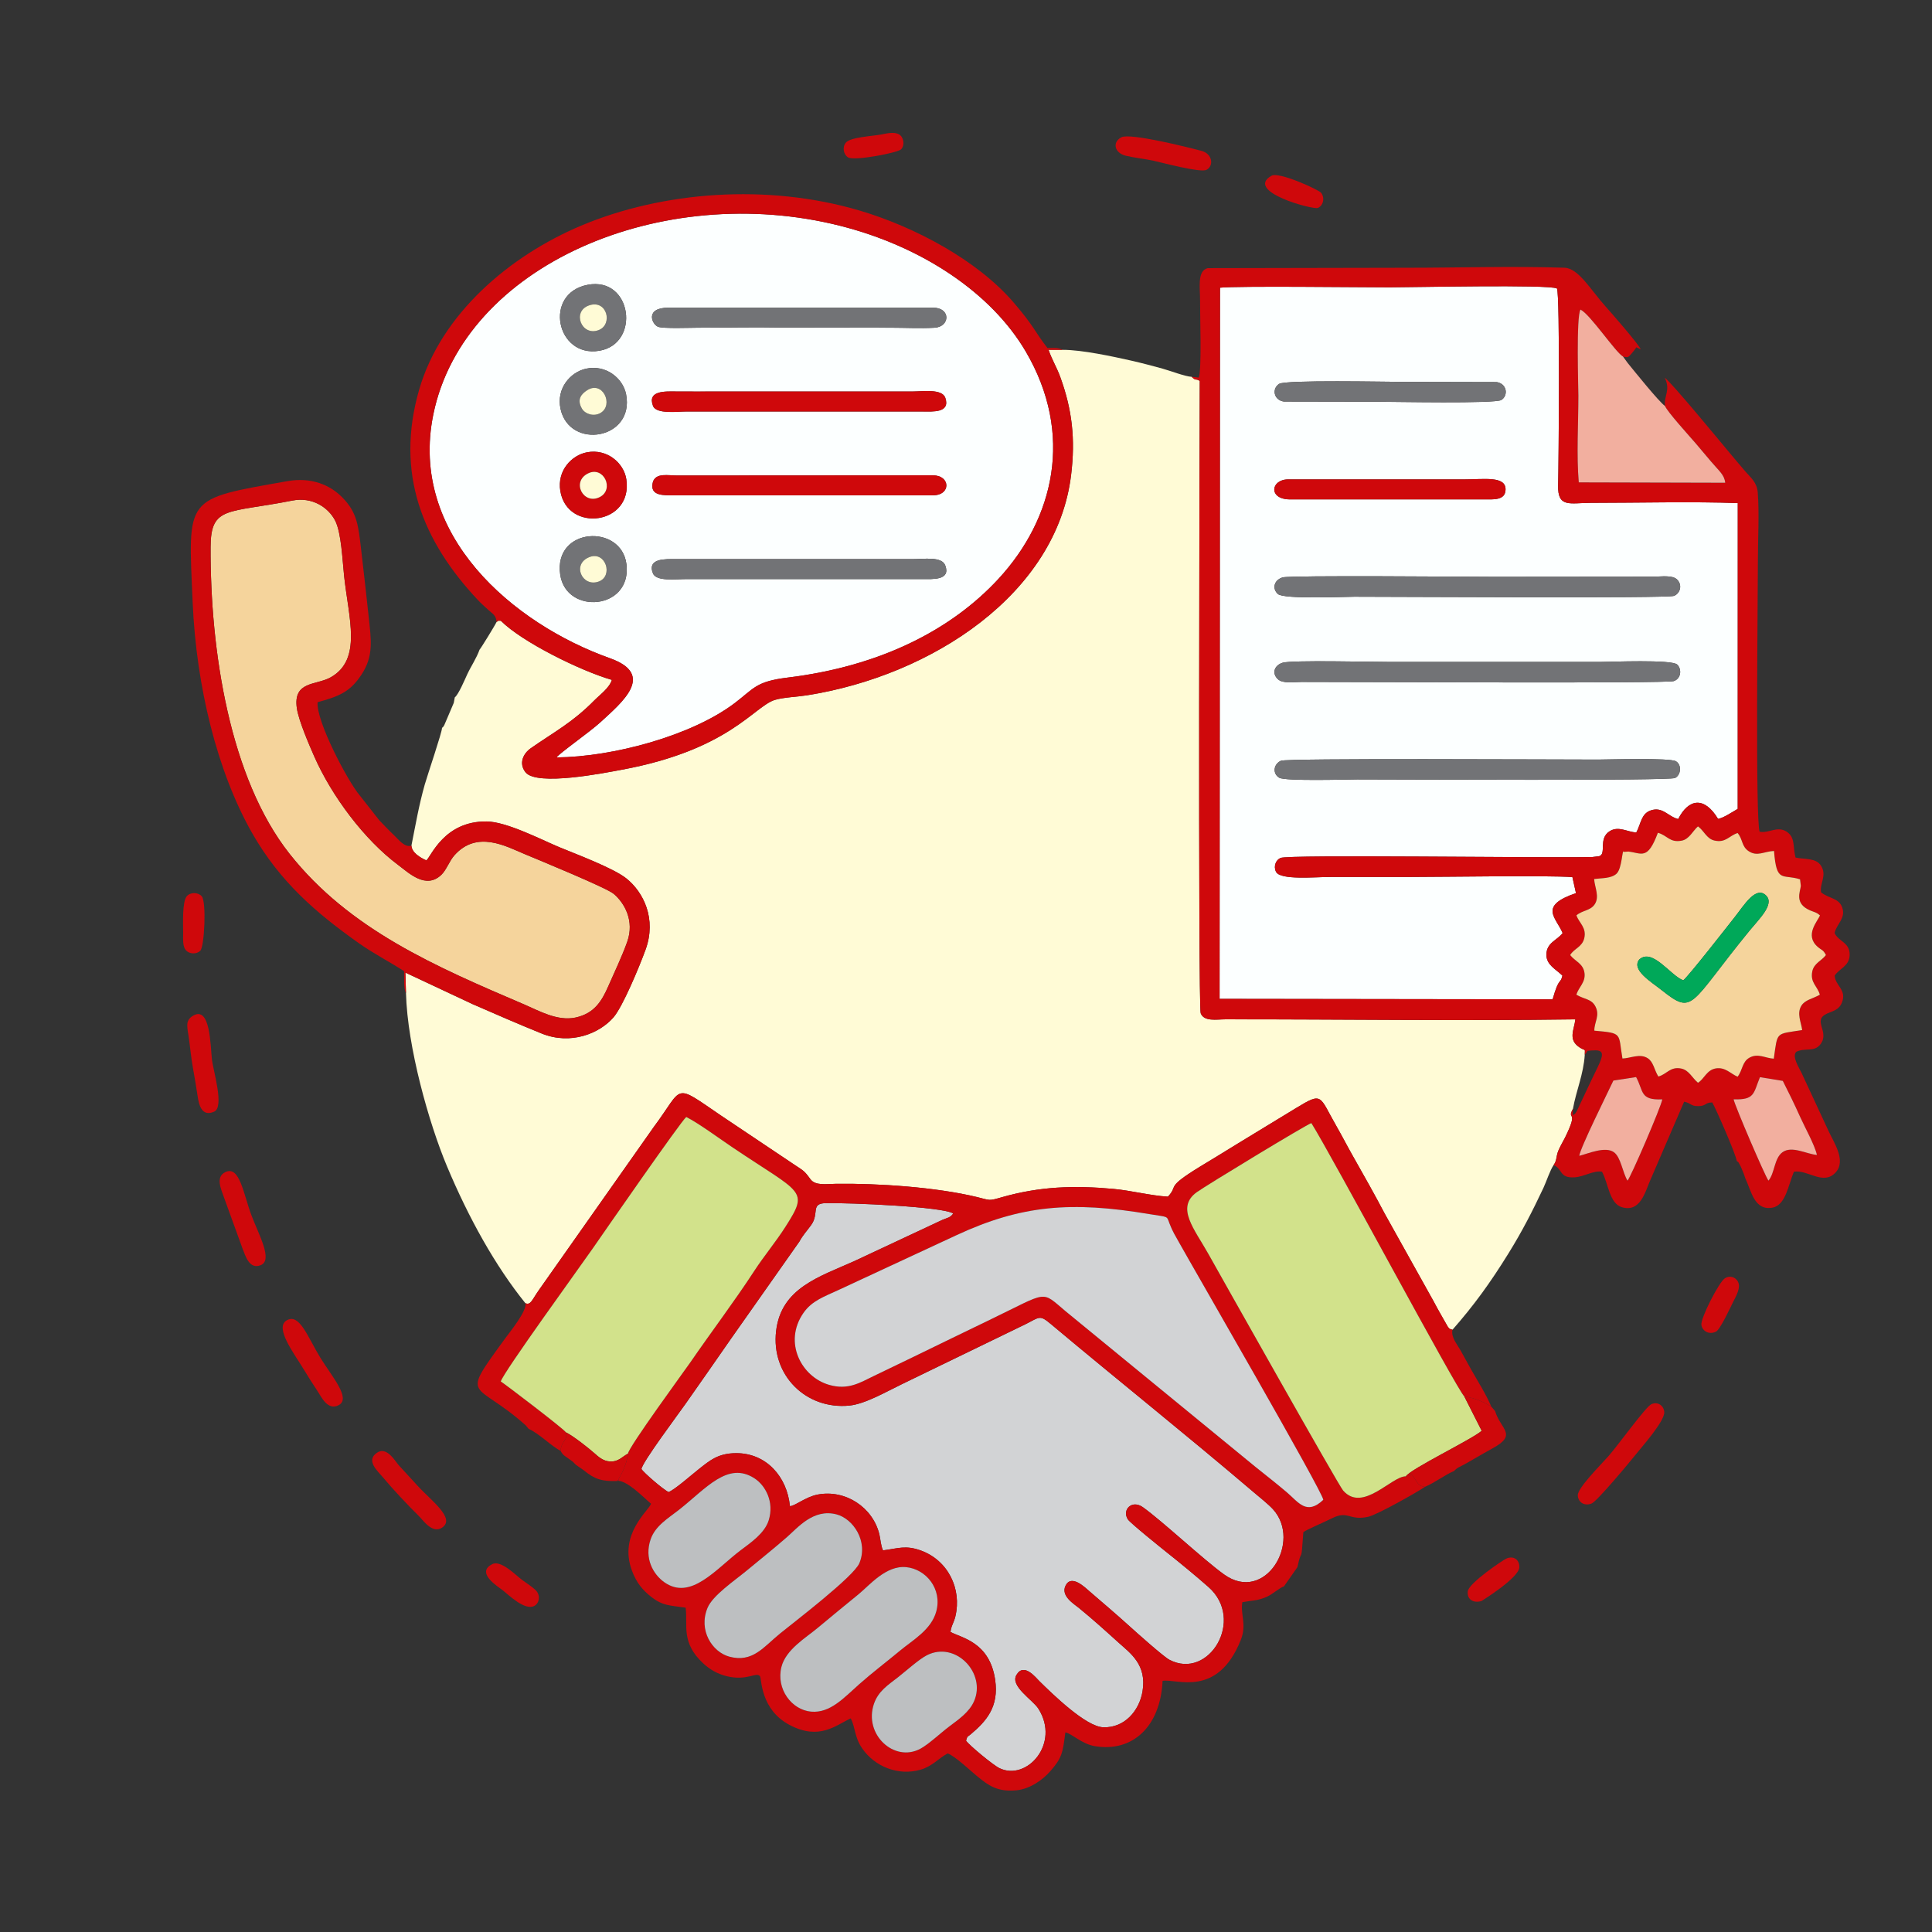
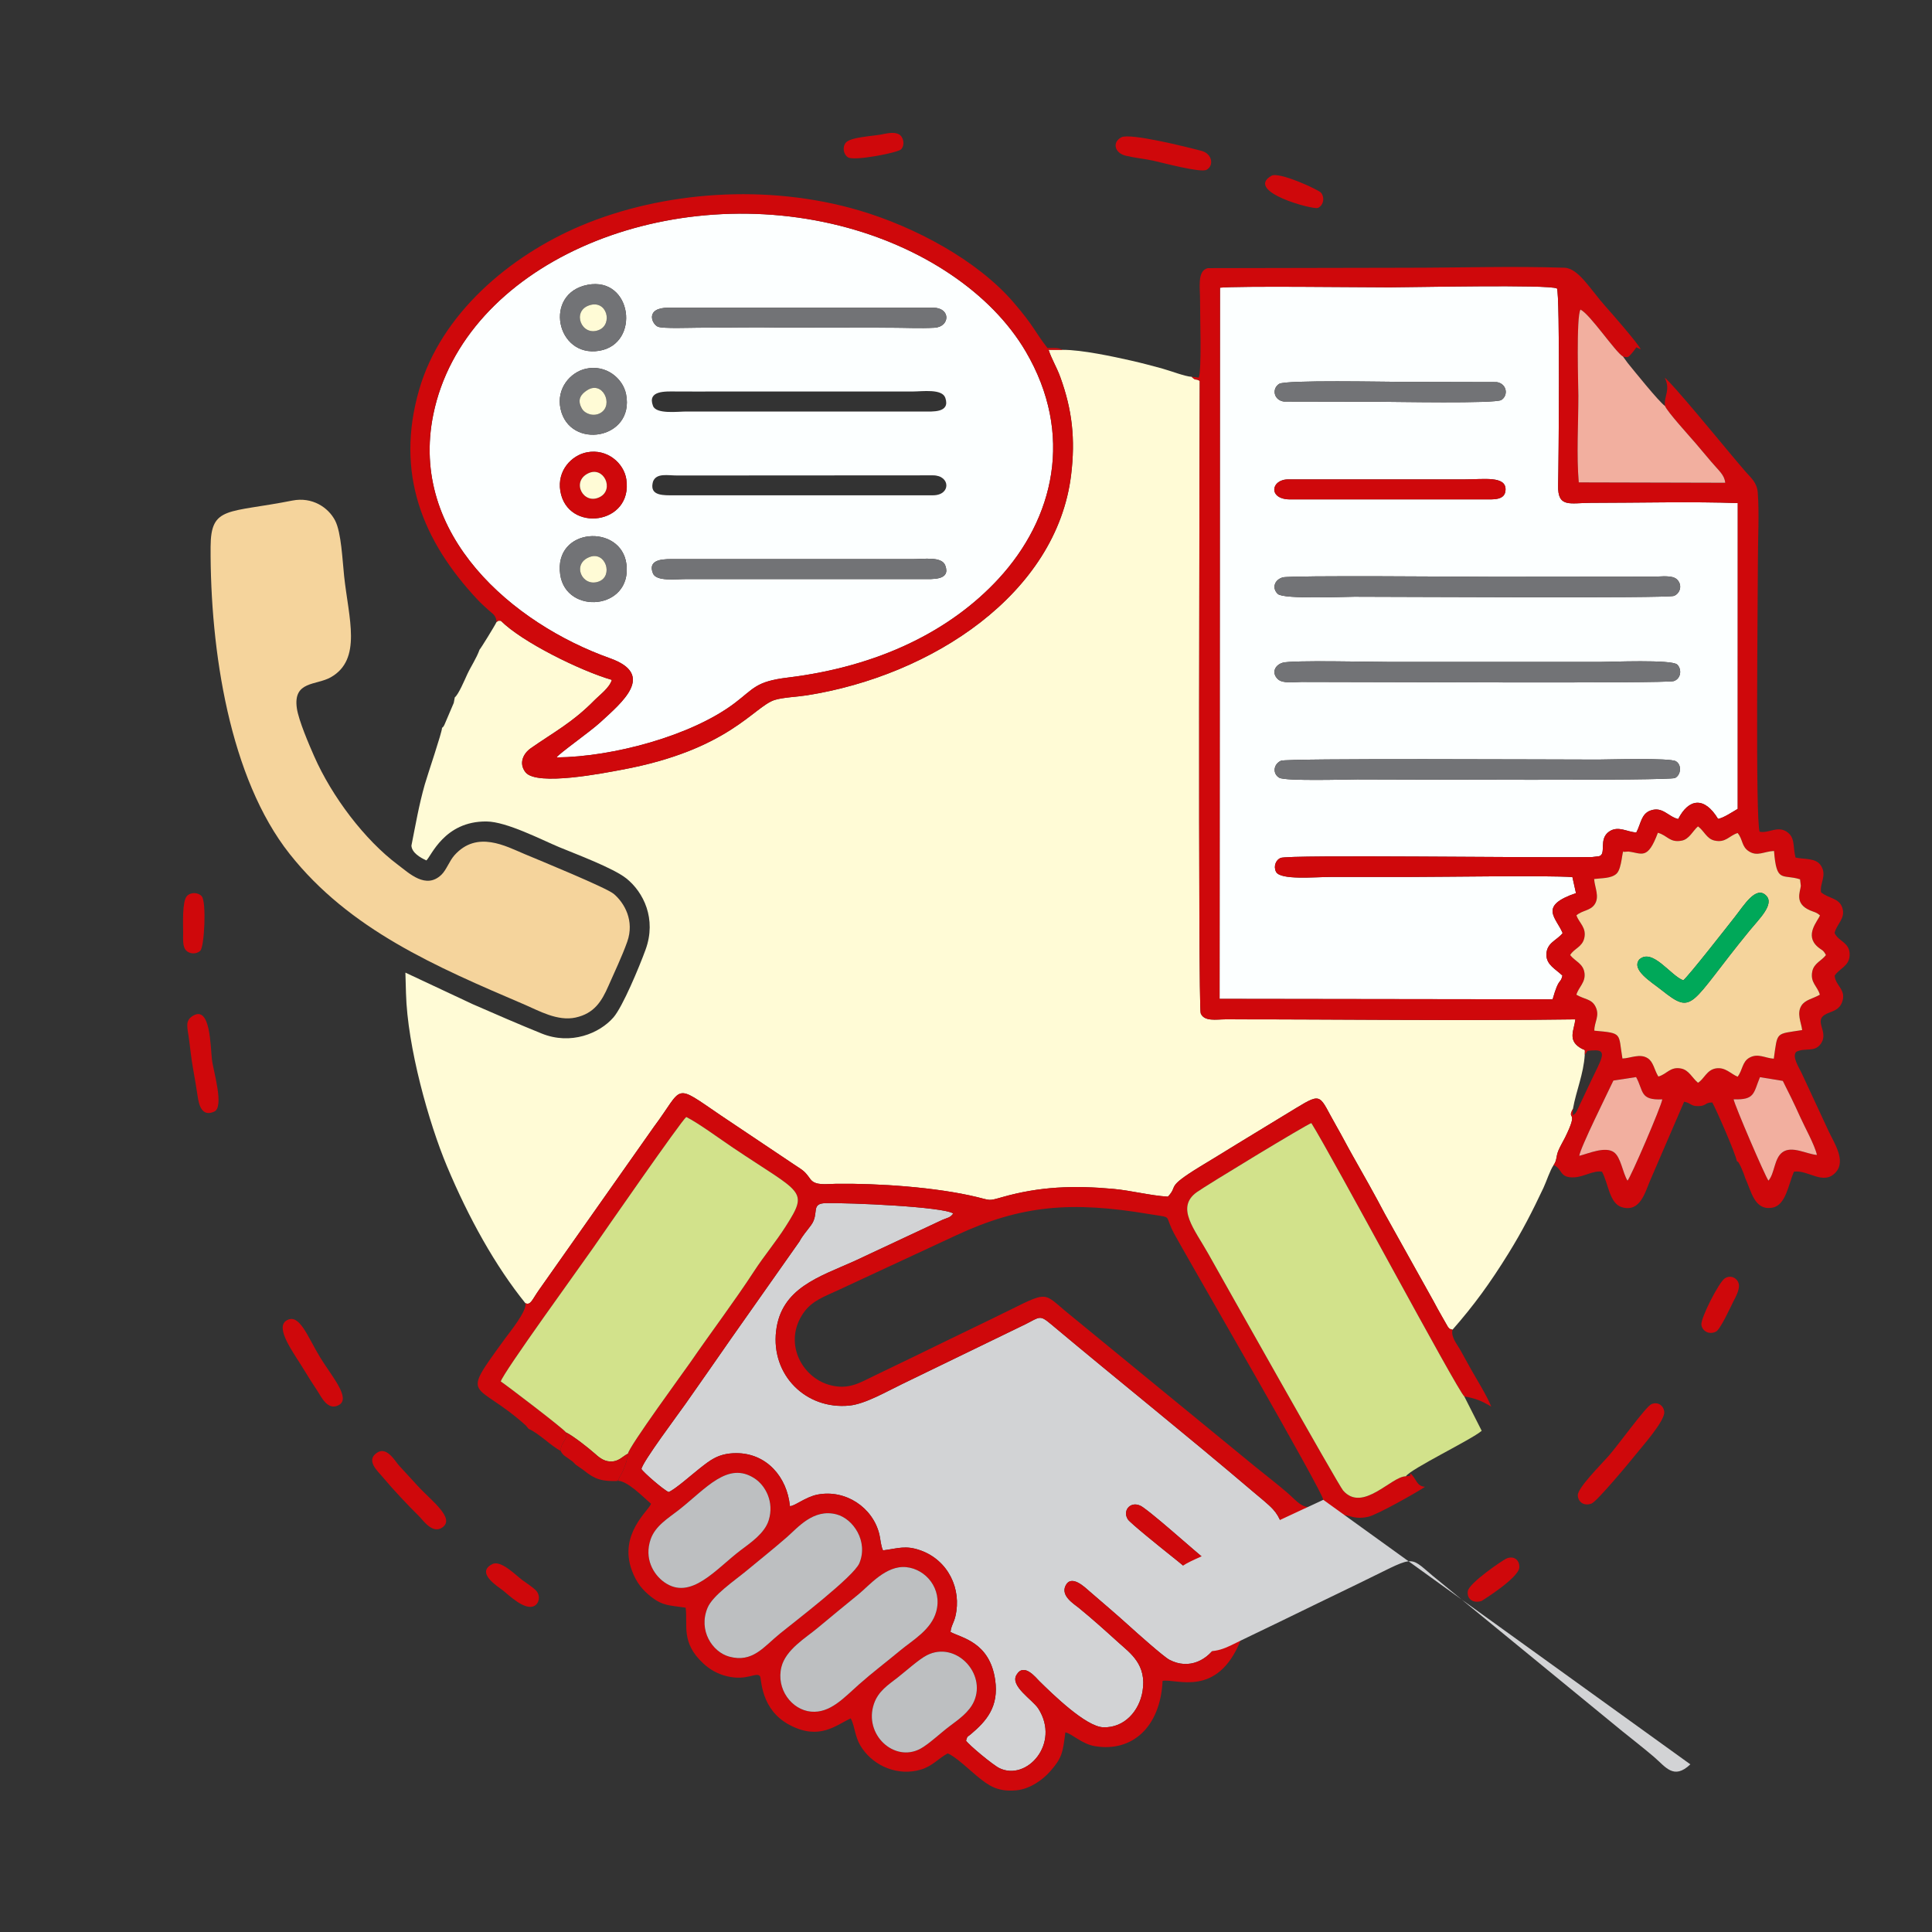
<svg xmlns="http://www.w3.org/2000/svg" xml:space="preserve" width="4in" height="4in" version="1.1" style="shape-rendering:geometricPrecision; text-rendering:geometricPrecision; image-rendering:optimizeQuality; fill-rule:evenodd; clip-rule:evenodd" viewBox="0 0 4000 4000">
  <rect x="0" y="0" width="4000" height="4000" fill="#333333" stroke="none" />
  <defs>
    <style type="text/css">
   
    .fil2 {fill:#D2D3D5}
    .fil7 {fill:#BDBFC1}
    .fil8 {fill:#727376}
    .fil0 {fill:#FFFBD6}
    .fil5 {fill:#D2E28B}
    .fil9 {fill:#00A859}
    .fil3 {fill:#CF080B}
    .fil6 {fill:#F2AF9F}
    .fil4 {fill:#F5D49C}
    .fil1 {fill:#FCFFFF}
   
  </style>
  </defs>
  <g id="Layer_x0020_1">
    <g id="_1991175532736">
      <path class="fil0" d="M1028.06 1287.81c-3.48,7.57 -33.46,56.06 -35.16,57.2 -6.59,18.28 -17.8,34.45 -25.57,51.16 -4.89,10.49 -17.83,41.57 -25.74,47.67l-2.14 11.44 -19.59 45.91c-3.52,5.76 -1.07,2.27 -4.69,5.78 0.29,8.44 -30.16,97.61 -35.75,117.33 -12.13,42.74 -18.87,82.59 -27.62,126.47 0.82,14.62 17.89,24.65 30.94,30.63 10.01,-8.41 36.94,-81.55 124.64,-80.64 41.75,0.43 113.47,37.81 150.42,53.18 33.7,14.02 111.9,43.16 138.92,64.71 35.57,28.38 63.07,83.73 39.86,147.49 -13.07,35.92 -47.35,118.15 -66.43,140.19 -28.93,33.41 -88.37,57.84 -148.6,33.5 -47.31,-19.12 -95.26,-40 -142.98,-60.83l-139.24 -65.3 1.22 42.59c2.93,111.38 47.31,268.89 84.95,358.57 44.76,106.65 99.7,205.8 162.35,283.4 11.07,4.49 13.33,-6.75 28.53,-28.24l237.42 -337.07c63,-84.24 38.17,-91.85 138.98,-23.28l151.19 101.29c19.2,12.87 20.78,12.26 33.73,30.23 10.25,14.22 32.54,10.03 53.22,9.75 87.43,-1.19 207.67,7.07 291.93,27.46 28.35,6.86 23.06,8.41 51.63,0.27 78.09,-22.24 149.19,-24.68 231.12,-17.13 36.76,3.39 76.6,13.97 112.39,16.01 23.06,-24.17 -7.29,-16.97 66.98,-62.44 26.8,-16.41 51.39,-31.04 79.3,-48.46l118.89 -72.39c56.18,-34.12 47.46,-25.84 83.5,36.87 11.77,20.46 22.18,40.94 33.34,60.59 22.98,40.49 46.58,82.34 67.08,121.39l101.31 181.65c6.23,11.63 9.2,17.33 16.19,29.42l13.32 23.37c6.72,6.38 -1.89,1.56 9.32,5.54 44.2,-50.33 77.74,-96.37 116.18,-158.5 28.24,-45.64 49.02,-86.18 72,-134.96 6.39,-13.56 13.59,-36.52 21.19,-47.48 7.43,-10.35 4.48,-17.11 10.09,-30.38 3.93,-9.3 9.44,-18.17 13.5,-26.36 29.98,-60.61 2.63,-34.36 16.46,-59.79 6.72,-37.78 21.86,-71.22 24.44,-111.73 0.16,-15.19 2.48,-6.45 -11.22,-15.67 -23.85,-16.05 -10.79,-35.73 -8.23,-57.74 -237.93,3.35 -484.79,-0.25 -725.05,-0.04 -17.86,0.02 -43.65,5.17 -50.65,-12.56 -5.57,-14.08 -2.36,-1233.31 -1.96,-1309.19 -8.96,-6 -6.75,1.3 -16.81,-8.52 -13.54,-0.68 -45.26,-12.87 -60.03,-16.88 -22.44,-6.1 -42.5,-11.56 -66.23,-16.91 -35.66,-8.03 -100.93,-22.16 -140.18,-22.07l-29.72 -0.08c6.01,18.74 16.71,35.74 24.23,56.43 24.69,67.93 31.43,128.35 22.41,202.57 -29.89,246.14 -288.01,415.51 -547.2,456.38 -19.35,3.05 -49.7,4.31 -66.53,9.59 -43.05,13.51 -94.3,103.42 -317.13,144.58 -33.08,6.11 -175.52,34.8 -198.82,5.05 -14.51,-18.53 -4.5,-38.86 11.08,-49.74 47.91,-33.45 86.4,-53.15 131.72,-99.27 10.79,-10.98 31.19,-25.69 36.02,-42.16 -65.04,-18.8 -186.12,-78.54 -229.77,-122.36 -7.22,0.01 -3.26,-1.39 -8.93,2.54z" />
      <path class="fil1" d="M3469.77 1576.12c12.77,7.62 10.27,28.73 -1.78,34.62 -12.37,6.05 -565.32,2.96 -657.81,2.96 -20.34,0 -148.7,4 -161.56,-3.47 -14,-8.15 -12.59,-27.76 3.36,-35.14 12,-5.56 564.28,-2.46 656.77,-2.46 19.83,0 148.43,-4.02 161.02,3.49zm-813.84 -204.08c19.16,-5.53 183.34,-1.61 218.08,-1.61l440.81 0c19.75,0 146.17,-5.41 157.61,5.47 9.87,9.4 8.26,29.06 -7.06,34.24 -15.18,5.14 -648.96,1.61 -770.73,1.74 -15.11,0.02 -38.72,4.03 -49.01,-5.77 -13.55,-12.91 -6.37,-29.26 10.3,-34.08zm768.34 -178.11c14.77,-0.02 38.12,-3.78 47.88,5.86 12.26,12.1 5.53,29.81 -6.8,34 -15.05,5.11 -565.15,1.65 -661.26,1.65 -20.6,0 -146.2,5.65 -158.45,-5.69 -12.65,-11.71 -7.39,-29.11 9.99,-34.3 15.38,-4.59 387.45,-1.22 437.28,-1.2l331.37 -0.32zm-753.94 -159.98c-44.8,-0.31 -39.67,-41.43 -3.04,-41.43l364.81 0c40.42,0.02 85.63,-7.53 84.99,21.17 -0.51,22.82 -25.25,20.26 -45.44,20.22l-401.32 0.04zm234.09 -243.3l194.52 0.46c21.63,3.61 23.93,28.16 9.3,37.07 -12.98,7.91 -222.48,3.59 -255.5,3.59l-194.53 -0.38c-21.4,-3.02 -25.32,-26.96 -9.76,-36.65 13.73,-8.55 222.17,-4.09 255.97,-4.09zm-379.39 1277.39l689.48 0.93c13.65,-47.93 15.82,-30.12 20.32,-49.07 -14.31,-13.8 -32.85,-22.17 -33.17,-42.57 -0.41,-25.9 22.87,-30.7 33.59,-45.59 -13.66,-32.45 -50.73,-55.92 27.62,-82.62l-7.38 -33.19c-50.5,-3.8 -264.76,-0.31 -332.83,-0.31 -55.73,0 -111.47,-0 -167.2,0 -32.94,0 -104.98,7.09 -113.67,-10.74 -5.76,-11.83 0.12,-24.7 9.44,-28.61 17.55,-7.37 528.21,0.31 645.56,-1.91l14.02 -1.7c16.07,-4.48 -2.39,-36.1 21.54,-51.53 18.41,-11.87 36.28,1.39 55.45,2.4 9.65,-17.83 9.89,-38.48 29.44,-45.46 25.05,-8.93 36.22,12.63 57.26,17.67 21.85,-42.62 54.19,-47.15 82.54,-0.39 10.91,-1.54 30.14,-14.56 40.72,-20.63l0.1 -633.12c-89.9,-3.44 -209.29,-0.5 -304.3,-0.5 -42.78,0 -68.9,11.17 -67.64,-36.52 1.2,-45.34 4.06,-394.27 -2.38,-407.32 -17.13,-8.74 -300.72,-2.37 -346.48,-2.37 -60.96,0 -312.75,-3.13 -351.18,0.74l-0.85 1472.41z" />
      <path class="fil1" d="M1159.91 1189.95c-14.55,-98.7 127.13,-106.27 137.14,-21.37 11.15,94.59 -124.81,105 -137.14,21.37zm191.87 -3.04c-12.22,-31.64 26.6,-29.38 47.77,-29.33l489.47 0c24,0.02 60.82,-6.02 68.02,13.06 11.76,31.17 -26.15,28.31 -46.73,28.25l-489.46 0.02c-21.65,0.01 -62.35,5.39 -69.06,-12zm-191.69 -170.24c-7.02,-42.24 23.3,-74.22 55.25,-80.26 41.67,-7.88 76.38,22.27 81.41,55.98 14.09,94.48 -122.19,111.24 -136.66,24.28zm771.48 8.79l-544.18 0.04c-22.92,-0.01 -42.51,-2.98 -35.37,-28.55 7.16,-18.29 30.44,-12.43 50.57,-12.49l528.98 -0.32c36.42,0 37.7,41.31 0,41.32zm-771.05 -179.03c-9.14,-42.72 20.91,-75.96 52.33,-82.99 41.63,-9.32 77,19.78 83.41,52.99 18.11,93.75 -117.42,115.58 -135.74,30zm191.43 -6.08c-12.19,-32.13 25.66,-29.99 47.59,-29.82 27.35,0.2 54.74,0.07 82.09,0.06l407.37 -0.01c20.61,-0.04 61.7,-6.35 68.24,13.27 10.5,31.46 -26.57,28.22 -46.95,28.15l-489.47 0c-17.8,0.04 -62.19,5.97 -68.87,-11.65zm-135.2 -250.69c92.15,-17.44 109.89,122.27 23.97,136.59 -89.19,14.87 -116.33,-119.11 -23.97,-136.59zm145.62 86.87c-12.74,-5.09 -27.9,-39.46 21.98,-39.52l547.22 0c37.58,0 35.44,39.7 3.19,41.54 -28.28,1.62 -62.41,-0.06 -91.35,-0.06l-228.01 -0.33c-55.98,-1.13 -114,0.33 -170.24,0.33 -15.4,0 -72.39,2.19 -82.78,-1.97zm-210.11 891.63c115.49,-0.91 279.57,-44.44 369.56,-112.99 39.26,-29.91 43.28,-44.3 108.81,-52.28 189.48,-23.06 337.78,-97.26 436.83,-204.67 114.73,-124.41 156.87,-299.04 56.06,-470.72 -71.07,-121.04 -214.83,-217.24 -384.06,-259.98 -370.05,-93.47 -778.91,81.8 -842.28,390.2 -51.47,250.53 165.7,433.92 365.78,505.16 95.03,33.83 25.12,91.06 -20.02,132.57 -21.42,19.7 -86.42,65.27 -90.68,72.71z" />
      <path class="fil2" d="M2104.82 3467.23c15.31,-25.5 39.94,6.31 47.17,13.43 27.29,26.84 96.2,94.33 132.27,95.52 44.24,1.46 74.44,-34.36 81.18,-74.06 9.49,-55.92 -25.7,-79.67 -49.02,-100.78 -27.44,-24.83 -54.55,-49.31 -82.72,-72.3 -10.18,-8.31 -37.92,-24.78 -27.6,-46.02 11.94,-24.56 40.44,3.71 49.71,11.73 27.95,24.19 56.27,48.07 82.88,72.27 13.41,12.19 70.23,62.96 82.55,69.42 81.64,42.78 157.53,-83.2 80.72,-150.74 -28.22,-24.82 -55.73,-47.35 -84.61,-70.4 -12.96,-10.34 -77.79,-62.42 -82.37,-69.75 -12.41,-19.91 8.65,-41.17 31.26,-25.04 40.21,28.69 125.04,108.26 167.93,139.13 85.35,61.45 162.17,-68.1 101.43,-134.86 -9.39,-10.33 -28.49,-25.49 -40.46,-35.69 -141.61,-120.61 -277.06,-228.46 -418.79,-347.22 -23.75,-19.9 -23.06,-15.53 -52.36,-0.62l-257.88 125.1c-29.05,13.87 -74.51,40.55 -107.77,43.78 -89.72,8.7 -162.19,-63.14 -151.48,-154.41 10.47,-89.13 89.49,-112.2 161.78,-144.67l182.35 -85.39c9.71,-4.21 16.48,-4.3 22.63,-13.27 -21.64,-14.12 -213.92,-22.45 -264.17,-21.42 -31.96,0.65 -12.52,21.4 -30.21,45.58 -9.91,13.55 -16.91,20.59 -24.07,33.79l-141.96 201.65c-32.09,46.48 -62.33,89.33 -93.73,134.26 -14.28,20.43 -89.69,121 -91.39,135.13 3.84,7.11 46.19,43.59 56.28,47.77 14,-5.87 48.77,-36.82 63.37,-48.22 21.72,-16.96 38.77,-32.24 76.48,-32.31 62.74,-0.12 105.39,49.18 111.22,109.58 8.76,0.98 32.14,-19.01 57.33,-23.85 57.75,-11.09 114.54,26.57 127.92,82.57 2.24,9.36 3.03,24.1 7.54,32.97 31.74,-4.17 46.54,-11 77.45,-0.06 57.33,20.29 85.85,79.87 72.38,136.56 -3.25,13.7 -8.91,19.76 -10.07,32.44 22.69,12.33 80.86,20.66 92.36,98.87 8.23,55.99 -18.15,85.69 -50.55,112.96 -8.28,6.97 -6.07,2.22 -9.72,13.13 6.07,9.3 56.08,50.69 69.18,57.01 56.67,27.36 126.53,-50.91 80.6,-123.17 -11.69,-18.39 -60.06,-47.34 -45.02,-70.4z" />
      <path class="fil3" d="M2016.61 3522.35c-9.94,22.56 -32.08,37.67 -50.86,51.78 -17.65,13.27 -43.22,37.35 -60.22,46.45 -54.37,29.12 -117.71,-29.78 -96.09,-93.06 8.91,-26.08 29.08,-38.85 49.2,-54.5 15.93,-12.39 43.69,-37.52 60.41,-46.03 59.24,-30.15 123.29,36.95 97.56,95.35zm-78.16 -186.09c-10.33,38.2 -48.89,59.44 -74.87,81.05 -29.2,24.29 -57.69,45.72 -85.05,70.01 -31.76,28.21 -59.96,59.97 -99.31,56.44 -40.24,-3.61 -72.68,-46.89 -61.38,-92.44 8.97,-36.17 51.06,-60.77 74.66,-80.59 27.2,-22.84 58.82,-48.56 85.02,-70.02 22.51,-18.44 57.03,-60.37 98.85,-56.09 40.9,4.19 74.67,45.06 62.06,91.64zm-159.26 -99.77c-11.58,27.67 -134.52,121.43 -163.89,145.28 -34.45,27.97 -57.02,61.31 -105.52,48.08 -34.9,-9.52 -64.47,-54.22 -44.83,-101.18 10.69,-25.56 56.03,-56.3 79.47,-75.67 32.8,-27.1 55.19,-44.81 84.59,-70.35 22.51,-19.55 54.92,-59.75 102.76,-47.34 34.71,9 66.34,55.94 47.41,101.17zm-187.73 -88.72c-8.39,26.78 -37.54,46.39 -57.49,61.43 -51.43,38.78 -103.55,105.81 -158.85,66.43 -22.37,-15.93 -41.73,-48.87 -28.04,-88.72 9.69,-28.19 37.24,-44.13 58.31,-60.71 56.31,-44.32 101.37,-101.61 156.88,-65.32 22.37,14.62 41.18,48.62 29.19,86.89zm1148.28 -42.56c-34.49,32.86 -51.16,5.24 -75.31,-15.39 -20.73,-17.7 -44.35,-36.09 -65.45,-53.07l-392.59 -321.83c-52.34,-43.81 -33.95,-41.66 -157.69,17.9 -54.23,26.1 -106.37,51.61 -159.59,77.44 -29.44,14.28 -51.84,24.97 -80.13,38.63 -28.41,13.71 -52.71,29.63 -92.2,18.35 -57.44,-16.41 -95.45,-87.98 -53.43,-148.78 17.85,-25.83 43.78,-34.09 73.46,-48.02l242.97 -112.9c134.81,-62.72 238.83,-70.94 399.62,-43.9 40.51,6.81 35.62,2.72 42.03,19.72 5.98,15.87 12.37,25.81 20.47,40.37 29.95,53.82 296.58,514.53 297.85,531.48zm-634.92 362.02c-15.04,23.06 33.34,52.02 45.02,70.4 45.93,72.26 -23.94,150.53 -80.6,123.17 -13.09,-6.32 -63.11,-47.71 -69.18,-57.01 3.65,-10.91 1.44,-6.16 9.72,-13.13 32.4,-27.28 58.78,-56.98 50.55,-112.96 -11.5,-78.22 -69.67,-86.55 -92.36,-98.87 1.17,-12.68 6.82,-18.74 10.07,-32.44 13.47,-56.69 -15.05,-116.27 -72.38,-136.56 -30.92,-10.94 -45.72,-4.1 -77.45,0.06 -4.51,-8.87 -5.3,-23.61 -7.54,-32.97 -13.38,-56 -70.17,-93.65 -127.92,-82.57 -25.19,4.83 -48.57,24.83 -57.33,23.85 -5.84,-60.4 -48.49,-109.7 -111.22,-109.58 -37.7,0.07 -54.76,15.36 -76.48,32.31 -14.6,11.4 -49.37,42.35 -63.37,48.22 -10.09,-4.19 -52.44,-40.66 -56.28,-47.77 1.7,-14.13 77.12,-114.7 91.39,-135.13 31.4,-44.93 61.63,-87.78 93.73,-134.26l141.96 -201.65c7.17,-13.19 14.17,-20.24 24.07,-33.79 17.69,-24.19 -1.75,-44.93 30.21,-45.58 50.24,-1.03 242.53,7.3 264.17,21.42 -6.15,8.97 -12.92,9.06 -22.63,13.27l-182.35 85.39c-72.3,32.46 -151.31,55.53 -161.78,144.67 -10.72,91.27 61.76,163.11 151.48,154.41 33.26,-3.22 78.72,-29.91 107.77,-43.78l257.88 -125.1c29.3,-14.91 28.61,-19.28 52.36,0.62 141.72,118.75 277.18,226.61 418.79,347.22 11.97,10.2 31.07,25.36 40.46,35.69 60.74,66.76 -16.07,196.31 -101.43,134.86 -42.89,-30.88 -127.71,-110.45 -167.93,-139.13 -22.61,-16.13 -43.67,5.13 -31.26,25.04 4.57,7.33 69.41,59.41 82.37,69.75 28.89,23.05 56.39,45.58 84.61,70.4 76.81,67.54 0.92,193.52 -80.72,150.74 -12.32,-6.46 -69.15,-57.23 -82.55,-69.42 -26.61,-24.2 -54.93,-48.09 -82.88,-72.27 -9.27,-8.02 -37.78,-36.3 -49.71,-11.73 -10.31,21.24 17.42,37.71 27.6,46.02 28.17,22.99 55.28,47.47 82.72,72.3 23.32,21.11 58.51,44.87 49.02,100.78 -6.74,39.7 -36.94,75.53 -81.18,74.06 -36.07,-1.19 -104.98,-68.68 -132.27,-95.52 -7.23,-7.11 -31.85,-38.93 -47.17,-13.43zm-1016.96 -769c3.53,15.94 -32.45,59.71 -42.66,73.76 -94.37,129.86 -63.04,83.83 43.35,179.15l5.89 7.16c21.6,9.32 46.57,35.55 66.27,45.49 0.78,-19.91 15.94,-22.26 10.86,-38.35 -3.67,-6.72 -126.51,-100.19 -134.75,-105.26 4.54,-17.89 165.98,-240.15 191.03,-276.31 22.78,-32.91 182.12,-262.76 193,-271.26 25.87,13.05 70,45.64 96.69,63.57 143.51,96.43 157.58,86.74 109.28,162.81 -20.24,31.88 -44.5,60.61 -65.42,92.7 -41.44,63.57 -88.87,126.05 -132.68,189.74 -9.03,13.13 -128.22,175.96 -128.56,188.2 -1.68,14.63 -7.68,31.81 -15.09,44.74 -3.47,6.06 -0.11,0.39 -3.58,5.61 -0.03,0.05 -0.31,9.37 -2.76,3.92 -0.22,-0.5 -0.98,1.33 -1.46,2 20.46,-2.07 54.81,34.16 70.62,47.4 -4.02,13.98 -67.74,62.42 -39.58,138.36 9.48,25.58 22.41,40.59 39.59,54.14 24.35,19.22 38.3,17.75 71.71,22.74 4.57,37.04 -10.11,72.22 36.46,115.4 12.85,11.91 28.88,21.82 49.46,26.66 42.17,9.93 60.2,-9.91 68,-0.09 3.56,4.48 0.17,69.06 61.95,101.21 61.2,31.85 94.76,0.38 125.87,-14 9.89,18.74 7.32,38.19 23.63,62.04 25.68,37.56 74.81,57.91 121.66,43.98 24.01,-7.14 36.36,-23.28 55.36,-33.42 14.21,4.28 50.57,38.76 62.17,48.1 22.12,17.81 40.78,32.15 80.62,28.18 28.35,-2.83 54.65,-22.28 69.59,-39.34 23.92,-27.31 25.85,-36.81 31.33,-80.56 13.58,2.43 33.7,23.96 61.02,28.54 77.23,12.94 135.72,-39.38 140.28,-135.2 28.77,-5.16 113.2,36.3 161.76,-84.24 13.12,-32.58 -1.14,-53.49 3.4,-78.63 21.26,-4.02 30.57,-2.57 50.11,-10.94 12.04,-5.16 28.44,-20.06 35.91,-21.66l27.93 -39.89c9.87,-46.15 7.2,-0.03 12.31,-72.58 6.85,-5.13 45.57,-21.7 58.89,-28.46 34.27,-17.41 35.86,5.57 75.5,-3.32 18.78,-4.21 101.7,-51.13 117.56,-62.06 -17.79,-1.22 -17.3,-15.82 -30.01,-27.75 -3.67,9.02 4.42,3.47 -9.72,6.05 -29.94,-0.13 -89.2,75.8 -129.83,29.42 -9.83,-11.22 -253.86,-445.04 -279.11,-490.12 -28.5,-50.87 -67.83,-95.57 -24.21,-127.34 18.72,-13.64 229.26,-141.43 237.58,-143.26 42.04,66.65 302.3,553.76 316.56,565.81 24.86,4.49 36.78,9.78 55.83,21.14 -9.31,-23.38 -31.02,-57.65 -42.48,-78.28 -7.68,-13.83 -13.24,-24.17 -21.68,-39.16 -6.66,-11.84 -19.71,-26.67 -16.06,-41.72 -11.21,-3.99 -2.59,0.84 -9.32,-5.54l-13.32 -23.37c-6.99,-12.09 -9.96,-17.79 -16.19,-29.42l-101.31 -181.65c-20.5,-39.05 -44.1,-80.9 -67.08,-121.39 -11.16,-19.65 -21.57,-40.12 -33.34,-60.59 -36.04,-62.7 -27.32,-70.98 -83.5,-36.87l-118.89 72.39c-27.9,17.42 -52.49,32.05 -79.3,48.46 -74.27,45.48 -43.92,38.27 -66.98,62.44 -35.78,-2.04 -75.63,-12.63 -112.39,-16.01 -81.93,-7.55 -153.03,-5.11 -231.12,17.13 -28.57,8.14 -23.28,6.59 -51.63,-0.27 -84.25,-20.39 -204.49,-28.66 -291.93,-27.46 -20.68,0.28 -42.98,4.47 -53.22,-9.75 -12.95,-17.97 -14.53,-17.35 -33.73,-30.23l-151.19 -101.29c-100.81,-68.57 -75.98,-60.96 -138.98,23.28l-237.42 337.07c-15.2,21.49 -17.46,32.73 -28.53,28.24z" />
      <path class="fil3" d="M3589.24 2276.02c44.58,1.64 40.92,-12.98 54.57,-45.82l47.32 7.7c12.12,23.89 23.23,46.31 36.06,74.89 9.12,20.32 30.13,58.08 34.56,78.36 -20.67,-1.28 -52.13,-20.07 -71.69,-5.29 -17,12.84 -15.56,43.22 -28.65,58.52 -7.18,-9.58 -69.72,-155.3 -72.17,-168.35zm-219.69 168.42c-10.4,-17.06 -13.58,-48.48 -28.24,-58.93 -17.95,-12.78 -53.43,3.06 -71.56,7.53 1.37,-15.32 59.55,-132.19 70.59,-155.83l47.04 -7.23c15.95,29.37 7.44,48.2 54.21,46.13 -1.68,13.52 -65.66,162.21 -72.05,168.34zm-69.06 -624.52c15.72,-2.07 35.38,-0.81 46.41,-11.06 11.9,-11.06 11.33,-53.06 15.26,-45.1l9.2 -0.71c28.01,3.27 39.67,18.64 61.12,-38.87 20.05,5.54 24.3,21.09 49.38,16.32 15.55,-2.95 22.95,-20.25 33.62,-29.57 13.06,9.66 18.05,25.65 33.94,29.31 23.61,5.43 30.5,-10.03 48.14,-15.54 11.34,13.46 7.73,27.81 23.35,37.89 17.62,11.36 31.37,0.13 52.05,-0.73 5.15,67.52 17.32,47.11 53.86,58.67l1.62 13.56c-1.09,12.11 -14.13,36.57 19.27,50.84 9.96,4.26 12.55,3.48 20.35,10.33 -4.31,11.61 -32.85,40.74 -4.63,65.17 8.65,7.48 11.04,5.46 17,16.92 -8.61,11.64 -24.83,16.81 -28.28,33.83 -4.74,23.34 10.79,30.49 15.67,48.26 -14.71,8.56 -30.4,10.26 -38.2,22.72 -10.04,16.05 -0.5,34.34 1.6,50.51 -55.85,8.81 -50.61,2.44 -58.74,59.22 -17.51,-0.88 -32.66,-12.06 -50.56,-1.97 -15.1,8.52 -13.86,25.7 -24.35,39.28 -14.04,-5.65 -25.44,-20.36 -44.98,-17.19 -19.12,3.1 -24.31,22.19 -37.1,29.74 -11.96,-10 -18.55,-25.96 -34.44,-29.39 -22.92,-4.95 -30.64,12.26 -47.64,16.47 -8.68,-14.23 -10,-30.16 -21.98,-37.89 -16.2,-10.46 -35.91,0.19 -52.34,0.59 -8.87,-52.89 1.37,-52.33 -58.18,-57.63 -0.2,-18.14 12.19,-31.06 2.2,-50.27 -8.24,-15.84 -22.69,-14.3 -39.33,-24.19 4.57,-15.76 19.3,-25.35 16.78,-44.83 -2.57,-19.92 -19.77,-24.36 -29.68,-37.25 8.11,-13.7 24.74,-16.3 29.17,-34.85 5.22,-21.86 -10.5,-31.45 -16.25,-47.24 11.72,-10.64 28.52,-9.35 37.6,-22.57 11.06,-16.08 0.19,-35.39 -0.9,-52.78zm-774.61 -1224.28c38.43,-3.87 290.22,-0.74 351.18,-0.74 45.76,0 329.35,-6.37 346.48,2.37 6.44,13.06 3.58,361.98 2.38,407.32 -1.26,47.69 24.86,36.52 67.64,36.52 95.01,0 214.4,-2.93 304.3,0.5l-0.1 633.12c-10.59,6.07 -29.81,19.1 -40.72,20.63 -28.35,-46.76 -60.69,-42.24 -82.54,0.39 -21.04,-5.05 -32.2,-26.61 -57.26,-17.67 -19.55,6.97 -19.8,27.63 -29.44,45.46 -19.17,-1.02 -37.04,-14.27 -55.45,-2.4 -23.93,15.43 -5.46,47.05 -21.54,51.53l-14.02 1.7c-117.35,2.22 -628.01,-5.46 -645.56,1.91 -9.32,3.91 -15.2,16.78 -9.44,28.61 8.69,17.83 80.72,10.74 113.67,10.74 55.74,-0 111.47,0 167.2,0 68.07,0 282.33,-3.48 332.83,0.31l7.38 33.19c-78.35,26.7 -41.28,50.17 -27.62,82.62 -10.72,14.89 -34,19.69 -33.59,45.59 0.32,20.4 18.85,28.77 33.17,42.57 -4.5,18.94 -6.67,1.13 -20.32,49.07l-689.48 -0.93 0.85 -1472.41zm-58.74 184.51c10.06,9.81 7.84,2.51 16.81,8.52 -0.4,75.88 -3.6,1295.11 1.96,1309.19 7.01,17.72 32.79,12.57 50.65,12.56 240.26,-0.21 487.13,3.39 725.05,0.04 -2.56,22 -15.62,41.69 8.23,57.74 13.7,9.22 11.38,0.48 11.22,15.67l6.02 -8.28c24.33,-2.22 36.65,-2.9 25.3,23.76 -5.94,13.95 -11.52,23.85 -17.79,37.47l-30.16 63.86c-5.09,7.59 -1.31,3.58 -8.3,8.33l0.49 -13.4c-13.82,25.43 13.53,-0.82 -16.46,59.79 -4.06,8.2 -9.57,17.07 -13.5,26.36 -5.61,13.27 -2.66,20.03 -10.09,30.38 19.03,7.62 11.06,27.42 43.44,25.39 19.84,-1.24 38.92,-14.61 56.73,-11.64 13.31,23.88 15.03,65.98 41.54,73.61 37.75,10.87 47.47,-30.82 58.3,-55.68l70.26 -162.91c14.99,3.18 13.01,9.13 28.64,9.18 17.93,0.05 14.03,-7.78 29.63,-7.55 7.61,13.02 49.36,108.5 50.65,121.14 6.31,5.21 0.72,-1.35 6.13,7.4 1.54,2.51 2.76,5.55 3.97,8.36 3.17,7.34 5.41,12.63 7.78,20.48 12.37,26.26 18.65,67.43 56.46,60.3 26.96,-5.09 32.63,-47.39 43.96,-74.29 29.07,-4.87 61.06,29.68 86.82,1.03 21.8,-24.25 -4.41,-62.13 -14.81,-84.78l-56.02 -120.58c-5.28,-11.07 -20.89,-34.96 -10.87,-44.02 18.11,-9.09 37.33,1.7 50.25,-16.06 19.01,-26.12 -18.1,-48.78 13.23,-63.02 11.65,-5.29 25.03,-7.16 31.12,-23.54 9.71,-26.12 -14.01,-33.84 -15.26,-55.03 9.53,-14.85 30.39,-19.46 30.98,-42.6 0.68,-26.43 -22.88,-27.61 -31.22,-45.56 4.09,-18.58 23.41,-30.19 15.95,-52.54 -6.83,-20.47 -28.18,-18.61 -43.92,-31.87 -3.29,-18.37 12.74,-34.53 -0.04,-54.91 -10.57,-16.86 -34.43,-12.83 -52.8,-16.97 -6.17,-23.08 0.17,-41.89 -19,-53.95 -19.01,-11.97 -37.74,4.51 -55.37,0.4 -9.07,-23.81 -3.55,-493.01 -3.55,-562.34 0,-43.19 2.98,-97.97 -0.3,-139.76 -1.66,-21.24 -14.43,-30.69 -25.6,-43.65 -11.62,-13.48 -19.79,-23.25 -33.39,-39.49 -20.41,-24.39 -119.24,-144.49 -133.66,-154.79 12.67,26.12 -1.77,36.43 0.59,58.68 4.98,12.23 51.06,62.74 63.65,77.45 12.85,15.02 20.65,24.46 32,37.87 16.44,19.41 27.43,27.24 29.04,43.61l-303.17 -0.77c-4.86,-54.33 -0.83,-123.7 -0.84,-179.66 0,-14.89 -4.83,-164.57 4.41,-178.07 19.98,9.75 72.01,87.92 88.04,97.26 11.04,2.48 10.85,1.12 17.04,-5.5 3.17,-3.39 8.23,-10.2 10.53,-13.76l9.19 4.44c-5.06,-11.78 -61.78,-76.56 -73.47,-89.57 -30.05,-33.43 -55.43,-78.61 -84.55,-79.57 -106.87,-3.56 -220.87,0.08 -328.55,0.04l-409.92 0.81c-22.73,5.34 -15.67,41.58 -16,66.31 -0.35,25.94 3.81,145.77 -2.73,160.26l-14.7 -1.57z" />
      <path class="fil4" d="M605.26 1036.37c-133.88,26.53 -168.83,10.48 -169.24,95.81 -1.04,215.24 39.67,479.09 163.61,635.72 124.12,156.87 302.46,233.42 487.12,312.33 28.02,11.97 67.35,34.7 104.9,26.49 38.69,-8.46 54.19,-33.72 68.04,-65.48 12.06,-27.64 28.18,-61.05 38.96,-91.53 15.32,-43.32 -5.78,-80.24 -27.87,-98.95 -15.08,-12.78 -155.43,-70.27 -184.89,-82.6 -38.4,-16.07 -98.48,-49.78 -145.13,2.7 -10.39,11.69 -16.57,30.27 -26.77,40.12 -32.24,31.13 -67.16,-3.32 -90.36,-20.69 -68.77,-51.47 -136.57,-141.22 -173.3,-224.8 -10.14,-23.07 -32.09,-73.74 -35.73,-99.12 -8.17,-56.99 40.06,-47.02 70.17,-64.1 65.34,-37.07 37.12,-121.89 27.71,-209.39 -3.56,-33.09 -5.8,-90.11 -18.6,-115.02 -13.93,-27.09 -47.29,-49.68 -88.64,-41.49z" />
-       <path class="fil2" d="M2739.74 3105.21c-1.27,-16.96 -267.9,-477.67 -297.85,-531.48 -8.1,-14.56 -14.49,-24.5 -20.47,-40.37 -6.41,-17 -1.52,-12.91 -42.03,-19.72 -160.79,-27.05 -264.81,-18.83 -399.62,43.9l-242.97 112.9c-29.68,13.93 -55.61,22.19 -73.46,48.02 -42.02,60.8 -4.02,132.37 53.43,148.78 39.48,11.28 63.79,-4.64 92.2,-18.35 28.3,-13.66 50.7,-24.35 80.13,-38.63 53.23,-25.83 105.36,-51.34 159.59,-77.44 123.74,-59.56 105.35,-61.71 157.69,-17.9l392.59 321.83c21.11,16.98 44.72,35.37 65.45,53.07 24.15,20.62 40.82,48.25 75.31,15.39z" />
+       <path class="fil2" d="M2739.74 3105.21l-242.97 112.9c-29.68,13.93 -55.61,22.19 -73.46,48.02 -42.02,60.8 -4.02,132.37 53.43,148.78 39.48,11.28 63.79,-4.64 92.2,-18.35 28.3,-13.66 50.7,-24.35 80.13,-38.63 53.23,-25.83 105.36,-51.34 159.59,-77.44 123.74,-59.56 105.35,-61.71 157.69,-17.9l392.59 321.83c21.11,16.98 44.72,35.37 65.45,53.07 24.15,20.62 40.82,48.25 75.31,15.39z" />
      <path class="fil5" d="M2910.63 3056.56c11,-16.04 135.72,-75.81 157.09,-94.23l-36.11 -71.26c-14.26,-12.05 -274.52,-499.16 -316.56,-565.81 -8.32,1.83 -218.86,129.62 -237.58,143.26 -43.61,31.77 -4.29,76.47 24.21,127.34 25.26,45.07 269.29,478.9 279.11,490.12 40.63,46.38 99.89,-29.55 129.83,-29.42z" />
      <path class="fil5" d="M1171.57 2965.44c15.73,7.77 47.08,32.72 59.53,43.69 7.18,6.33 17.43,16.04 31.86,16.71 17.92,0.82 24.7,-9.87 37.19,-16.22 0.34,-12.23 119.54,-175.07 128.56,-188.2 43.81,-63.7 91.24,-126.18 132.68,-189.74 20.92,-32.09 45.18,-60.82 65.42,-92.7 48.3,-76.07 34.23,-66.38 -109.28,-162.81 -26.69,-17.93 -70.82,-50.52 -96.69,-63.57 -10.88,8.49 -170.22,238.35 -193,271.26 -25.04,36.17 -186.49,258.43 -191.03,276.31 8.24,5.07 131.09,98.54 134.75,105.26z" />
      <path class="fil4" d="M3485.07 2029.68c12.87,-11.08 90.08,-110.18 106.65,-131.11 18.76,-23.7 43.83,-66 65.02,-44.23 17.5,17.97 -14.78,48.36 -34.15,72.03 -126.42,154.51 -115.02,176.96 -182.59,123.38 -21.86,-17.33 -62.95,-41.74 -46.14,-63.14 27.27,-24.78 65.02,33.6 91.2,43.07zm-184.59 -209.77c1.09,17.38 11.96,36.69 0.9,52.78 -9.08,13.22 -25.88,11.93 -37.6,22.57 5.75,15.78 21.46,25.38 16.25,47.24 -4.43,18.55 -21.06,21.14 -29.17,34.85 9.91,12.89 27.11,17.33 29.68,37.25 2.52,19.48 -12.21,29.07 -16.78,44.83 16.64,9.89 31.09,8.35 39.33,24.19 9.99,19.21 -2.4,32.13 -2.2,50.27 59.55,5.31 49.3,4.75 58.18,57.63 16.43,-0.4 36.13,-11.06 52.34,-0.59 11.98,7.73 13.3,23.66 21.98,37.89 17,-4.21 24.72,-21.42 47.64,-16.47 15.89,3.44 22.48,19.39 34.44,29.39 12.8,-7.55 17.98,-26.63 37.1,-29.74 19.54,-3.18 30.94,11.54 44.98,17.19 10.5,-13.58 9.25,-30.76 24.35,-39.28 17.9,-10.09 33.06,1.09 50.56,1.97 8.13,-56.78 2.89,-50.41 58.74,-59.22 -2.1,-16.17 -11.64,-34.46 -1.6,-50.51 7.8,-12.46 23.49,-14.17 38.2,-22.72 -4.88,-17.76 -20.41,-24.92 -15.67,-48.26 3.45,-17.02 19.67,-22.19 28.28,-33.83 -5.96,-11.45 -8.35,-9.43 -17,-16.92 -28.22,-24.43 0.32,-53.55 4.63,-65.17 -7.81,-6.86 -10.39,-6.08 -20.35,-10.33 -33.4,-14.27 -20.36,-38.72 -19.27,-50.84l-1.62 -13.56c-36.54,-11.56 -48.71,8.85 -53.86,-58.67 -20.68,0.85 -34.43,12.09 -52.05,0.73 -15.62,-10.07 -12.02,-24.43 -23.35,-37.89 -17.65,5.51 -24.53,20.97 -48.14,15.54 -15.89,-3.66 -20.88,-19.65 -33.94,-29.31 -10.67,9.32 -18.07,26.62 -33.62,29.57 -25.08,4.76 -29.33,-10.78 -49.38,-16.32 -21.45,57.51 -33.11,42.14 -61.12,38.87l-9.2 0.71c-3.93,-7.96 -3.36,34.04 -15.26,45.1 -11.03,10.25 -30.69,8.98 -46.41,11.06z" />
      <path class="fil3" d="M1152.28 1568.13c4.26,-7.44 69.26,-53.02 90.68,-72.71 45.14,-41.51 115.05,-98.74 20.02,-132.57 -200.08,-71.24 -417.25,-254.63 -365.78,-505.16 63.37,-308.4 472.23,-483.67 842.28,-390.2 169.22,42.74 312.98,138.94 384.06,259.98 100.81,171.68 58.67,346.31 -56.06,470.72 -99.05,107.41 -247.34,181.61 -436.83,204.67 -65.53,7.97 -69.55,22.36 -108.81,52.28 -89.99,68.55 -254.07,112.08 -369.56,112.99zm-124.21 -280.32c5.67,-3.93 1.7,-2.53 8.93,-2.54 43.65,43.82 164.73,103.57 229.77,122.36 -4.84,16.47 -25.24,31.18 -36.02,42.16 -45.33,46.12 -83.81,65.81 -131.72,99.27 -15.58,10.88 -25.59,31.21 -11.08,49.74 23.3,29.76 165.74,1.07 198.82,-5.05 222.83,-41.16 274.08,-131.07 317.13,-144.58 16.82,-5.28 47.17,-6.54 66.53,-9.59 259.19,-40.87 517.31,-210.24 547.2,-456.38 9.02,-74.22 2.28,-134.64 -22.41,-202.57 -7.52,-20.69 -18.22,-37.7 -24.23,-56.43l29.72 0.08c-11.63,-5.1 -17.84,-3.6 -32.01,-3.71 -27.7,-35.57 -26.82,-44.12 -70.82,-95.14 -74.76,-86.69 -203.62,-155.58 -317.94,-189.44 -191.5,-56.73 -408.99,-39.68 -577.31,31.44 -147.02,62.13 -289.56,182.08 -334.91,339.68 -49.95,173.6 7.64,313.51 121.28,434.69 7.51,8 13.61,13.12 21.78,20.76 9.44,8.83 16.19,10.69 17.31,25.26z" />
-       <path class="fil3" d="M605.26 1036.37c41.35,-8.19 74.71,14.4 88.64,41.49 12.81,24.91 15.05,81.93 18.6,115.02 9.41,87.5 37.63,172.32 -27.71,209.39 -30.11,17.08 -78.33,7.11 -70.17,64.1 3.64,25.37 25.59,76.05 35.73,99.12 36.72,83.58 104.52,173.33 173.3,224.8 23.2,17.37 58.11,51.82 90.36,20.69 10.19,-9.85 16.38,-28.43 26.77,-40.12 46.65,-52.48 106.73,-18.77 145.13,-2.7 29.46,12.33 169.81,69.82 184.89,82.6 22.09,18.71 43.19,55.63 27.87,98.95 -10.78,30.48 -26.91,63.89 -38.96,91.53 -13.85,31.76 -29.35,57.02 -68.04,65.48 -37.55,8.21 -76.88,-14.52 -104.9,-26.49 -184.67,-78.91 -363,-155.46 -487.12,-312.33 -123.94,-156.63 -164.65,-420.48 -163.61,-635.72 0.41,-85.32 35.36,-69.28 169.24,-95.81zm235.3 1019.89l-1.22 -42.59 139.24 65.3c47.71,20.83 95.66,41.7 142.98,60.83 60.24,24.35 119.67,-0.08 148.6,-33.5 19.07,-22.03 53.35,-104.26 66.43,-140.19 23.21,-63.76 -4.29,-119.11 -39.86,-147.49 -27.02,-21.56 -105.22,-50.69 -138.92,-64.71 -36.95,-15.37 -108.67,-52.75 -150.42,-53.18 -87.7,-0.91 -114.63,72.24 -124.64,80.64 -13.05,-5.97 -30.12,-16.01 -30.94,-30.63 -13.85,4.86 -27.06,-13.05 -36.56,-22.03 -11.3,-10.68 -19.45,-19.52 -30.22,-30.69l-40.14 -51.04c-24.88,-29.31 -90.63,-153.91 -87.35,-193.17 47.04,-12.48 68.64,-23.07 91.1,-57.43 25.22,-38.59 19.86,-70.86 14.5,-121.06 -4.65,-43.61 -9.79,-88.89 -14.98,-133.46 -6.35,-54.42 -8.31,-80.34 -39.61,-112.15 -24.75,-25.15 -63.35,-42.41 -113.34,-33.56 -214.81,38.06 -205.81,30.22 -196.3,251.52 7.46,173.51 50.83,350.07 122.8,476.59 57.34,100.79 131.74,165.21 221.27,228.55 30.76,21.76 62.74,37.89 93.62,57.94 0.7,14.16 -1.64,35.02 3.97,45.47z" />
      <path class="fil6" d="M3447.18 840.55c-12.71,-8.78 -64.93,-73.99 -77.11,-88.88l-9.76 -13.42c-16.03,-9.34 -68.06,-87.52 -88.04,-97.26 -9.24,13.5 -4.41,163.18 -4.41,178.07 0,55.96 -4.02,125.33 0.84,179.66l303.17 0.77c-1.61,-16.37 -12.59,-24.2 -29.04,-43.61 -11.36,-13.41 -19.15,-22.85 -32,-37.87 -12.59,-14.71 -58.67,-65.22 -63.65,-77.45z" />
      <path class="fil7" d="M1779.19 3236.49c18.93,-45.23 -12.7,-92.17 -47.41,-101.17 -47.84,-12.41 -80.25,27.79 -102.76,47.34 -29.4,25.54 -51.8,43.25 -84.59,70.35 -23.44,19.37 -68.78,50.11 -79.47,75.67 -19.65,46.96 9.93,91.66 44.83,101.18 48.5,13.23 71.07,-20.11 105.52,-48.08 29.36,-23.85 152.3,-117.61 163.89,-145.28z" />
      <path class="fil7" d="M1938.45 3336.26c12.6,-46.58 -21.16,-87.46 -62.06,-91.64 -41.82,-4.28 -76.34,37.64 -98.85,56.09 -26.2,21.46 -57.82,47.18 -85.02,70.02 -23.61,19.82 -65.69,44.43 -74.66,80.59 -11.3,45.55 21.14,88.83 61.38,92.44 39.35,3.53 67.55,-28.23 99.31,-56.44 27.35,-24.3 55.85,-45.72 85.05,-70.01 25.98,-21.61 64.53,-42.84 74.87,-81.05z" />
      <path class="fil7" d="M1591.46 3147.78c11.99,-38.27 -6.81,-72.27 -29.19,-86.89 -55.51,-36.28 -100.57,21 -156.88,65.32 -21.07,16.58 -48.62,32.52 -58.31,60.71 -13.7,39.85 5.67,72.79 28.04,88.72 55.3,39.38 107.42,-27.66 158.85,-66.43 19.95,-15.04 49.11,-34.65 57.49,-61.43z" />
      <path class="fil8" d="M2655.93 1372.04c-16.67,4.81 -23.85,21.17 -10.3,34.08 10.29,9.8 33.9,5.79 49.01,5.77 121.77,-0.14 755.55,3.4 770.73,-1.74 15.32,-5.19 16.93,-24.85 7.06,-34.24 -11.43,-10.89 -137.85,-5.47 -157.61,-5.47l-440.81 0c-34.74,0 -198.92,-3.92 -218.08,1.61z" />
      <path class="fil8" d="M2655.63 1195.45c-17.37,5.19 -22.64,22.59 -9.99,34.3 12.25,11.33 137.85,5.69 158.45,5.69 96.11,0 646.21,3.46 661.26,-1.65 12.33,-4.19 19.06,-21.9 6.8,-34 -9.76,-9.65 -33.11,-5.88 -47.88,-5.86l-331.37 0.32c-49.83,-0.02 -421.9,-3.39 -437.28,1.2z" />
      <path class="fil8" d="M2651.98 1575.09c-15.95,7.38 -17.36,27 -3.36,35.14 12.86,7.47 141.22,3.47 161.56,3.47 92.49,0 645.44,3.09 657.81,-2.96 12.05,-5.89 14.55,-27 1.78,-34.62 -12.59,-7.51 -141.19,-3.49 -161.02,-3.49 -92.49,0 -644.77,-3.1 -656.77,2.46z" />
      <path class="fil7" d="M2016.61 3522.35c25.74,-58.4 -38.32,-125.49 -97.56,-95.35 -16.72,8.51 -44.48,33.64 -60.41,46.03 -20.12,15.65 -40.29,28.42 -49.2,54.5 -21.63,63.28 41.72,122.17 96.09,93.06 17,-9.11 42.58,-33.19 60.22,-46.45 18.78,-14.12 40.92,-29.22 50.86,-51.78z" />
-       <path class="fil3" d="M1910.31 851.98c20.37,0.07 57.45,3.3 46.95,-28.15 -6.55,-19.62 -47.63,-13.31 -68.24,-13.27l-407.37 0.01c-27.35,0.01 -54.74,0.15 -82.09,-0.06 -21.93,-0.17 -59.78,-2.31 -47.59,29.82 6.68,17.62 51.08,11.69 68.87,11.65l489.47 -0z" />
      <path class="fil8" d="M1351.78 1186.91c6.71,17.39 47.41,12.01 69.06,12l489.46 -0.02c20.58,0.06 58.49,2.92 46.73,-28.25 -7.2,-19.08 -44.02,-13.04 -68.02,-13.06l-489.47 -0c-21.17,-0.05 -59.99,-2.31 -47.77,29.33z" />
      <path class="fil8" d="M1615.41 678.14l228.01 0.33c28.94,0 63.07,1.68 91.35,0.06 32.25,-1.84 34.39,-41.54 -3.19,-41.54l-547.22 0c-49.88,0.06 -34.72,34.42 -21.98,39.52 10.39,4.15 67.38,1.97 82.78,1.97 56.24,0 114.27,-1.47 170.24,-0.33z" />
-       <path class="fil3" d="M1931.58 1025.45c37.7,-0 36.42,-41.32 0,-41.32l-528.98 0.32c-20.13,0.07 -43.41,-5.8 -50.57,12.49 -7.13,25.57 12.45,28.54 35.37,28.55l544.18 -0.04z" />
      <path class="fil8" d="M2648.44 794.73c-15.56,9.69 -11.64,33.63 9.76,36.65l194.53 0.38c33.02,0 242.53,4.31 255.5,-3.59 14.63,-8.91 12.33,-33.46 -9.3,-37.07l-194.52 -0.46c-33.81,-0 -242.24,-4.46 -255.97,4.09z" />
      <path class="fil3" d="M2670.33 1033.94l401.32 -0.04c20.2,0.04 44.94,2.6 45.44,-20.22 0.64,-28.69 -44.57,-21.15 -84.99,-21.17l-364.81 0c-36.63,0 -41.76,41.11 3.04,41.43z" />
      <path class="fil6" d="M3369.55 2444.43c6.39,-6.13 70.37,-154.82 72.05,-168.34 -46.78,2.07 -38.26,-16.75 -54.21,-46.13l-47.04 7.23c-11.04,23.64 -69.22,140.51 -70.59,155.83 18.13,-4.47 53.61,-20.31 71.56,-7.53 14.67,10.44 17.85,41.87 28.24,58.93z" />
      <path class="fil6" d="M3589.24 2276.02c2.45,13.06 64.99,158.77 72.17,168.35 13.09,-15.3 11.65,-45.68 28.65,-58.52 19.57,-14.78 51.02,4.01 71.69,5.29 -4.43,-20.28 -25.44,-58.04 -34.56,-78.36 -12.83,-28.58 -23.93,-51 -36.06,-74.89l-47.32 -7.7c-13.65,32.84 -9.98,47.46 -54.57,45.82z" />
      <path class="fil9" d="M3485.07 2029.68c-26.19,-9.47 -63.93,-67.86 -91.2,-43.07 -16.81,21.4 24.28,45.81 46.14,63.14 67.56,53.58 56.17,31.13 182.59,-123.38 19.37,-23.67 51.65,-54.06 34.15,-72.03 -21.2,-21.77 -46.27,20.54 -65.02,44.23 -16.57,20.93 -93.78,120.03 -106.65,131.11z" />
      <path class="fil8" d="M1220.65 1153.26c33.28,-12.67 49.63,39.12 19.24,50.65 -34.24,12.99 -57.15,-36.21 -19.24,-50.65zm-60.74 36.69c12.33,83.63 148.29,73.22 137.14,-21.37 -10.01,-84.9 -151.69,-77.33 -137.14,21.37z" />
      <path class="fil8" d="M1215.54 808.01c32.35,-20.94 55.48,30.28 28.12,46.75 -14.36,8.64 -32.37,2.15 -38.63,-8.41 -11.6,-19.6 -1.14,-30.8 10.5,-38.34zm-55.01 38.41c18.32,85.58 153.85,63.75 135.74,-30 -6.41,-33.2 -41.78,-62.31 -83.41,-52.99 -31.42,7.03 -61.47,40.27 -52.33,82.99z" />
      <path class="fil8" d="M1219.23 632.4c37.41,-13.33 50.42,39.26 20.33,50.98 -35.35,13.78 -56.11,-38.23 -20.33,-50.98zm-2.46 -42.76c-92.36,17.48 -65.22,151.47 23.97,136.59 85.92,-14.32 68.18,-154.04 -23.97,-136.59z" />
      <path class="fil3" d="M1217.61 980.08c32.46,-15.94 54.89,33.33 24.17,49.02 -33.48,17.09 -59.85,-31.48 -24.17,-49.02zm-57.51 36.58c14.46,86.96 150.74,70.2 136.66,-24.28 -5.03,-33.72 -39.74,-63.86 -81.41,-55.98 -31.95,6.04 -62.27,38.02 -55.25,80.26z" />
-       <path class="fil3" d="M2910.63 3056.56c14.14,-2.57 6.05,2.97 9.72,-6.05 12.72,11.93 12.22,26.52 30.01,27.75 18.48,-7.52 43.54,-26.2 60.13,-32.66 6.03,-7.04 12.7,-9.07 21.56,-13.87 8,-4.33 11.72,-6.7 19.11,-10.92 12.74,-7.28 26.22,-15.22 38.83,-22.07 53.02,-28.79 16.74,-39.25 5.37,-77.43l-7.91 -9.11c-19.06,-11.37 -30.97,-16.65 -55.83,-21.14l36.11 71.26c-21.37,18.41 -146.09,78.19 -157.09,94.23z" />
      <path class="fil3" d="M3418.74 2907.38c-11.64,5.46 -68.74,84.87 -88.26,107.01 -16.82,19.08 -64.37,66.29 -63.8,81.53 0.52,13.66 12.55,22.92 28.36,17.03 11.5,-4.28 81.5,-88.79 92.28,-102.39 11.89,-15.01 60.06,-68.73 58.32,-87.51 -1.26,-13.59 -14.04,-21.71 -26.91,-15.67z" />
      <path class="fil3" d="M593.6 2733.66c-25.94,15.08 15.43,68.55 34.53,100.33 10.8,17.97 19.35,31.07 29.47,46.43 7.82,11.87 20.92,40.93 43.7,28.73 26.14,-14 -14.52,-59.67 -38.07,-98.16 -26.65,-43.57 -43.13,-92.73 -69.63,-77.33z" />
      <path class="fil3" d="M400.48 2102.49c-18.89,10.59 -12.11,25.08 -8.98,50.17 2.37,18.98 4.57,38.72 7.94,58.25 3.22,18.68 6.74,37.66 9.67,58.17 2.64,18.47 8.62,43.93 34.34,32.46 21.52,-9.6 -1.96,-84.17 -4.7,-108.32 -3.15,-27.66 -3.01,-110.49 -38.27,-90.72z" />
      <path class="fil3" d="M780 3008.05c-22.73,15.9 1.52,37.24 11.22,48.83 12.08,14.43 24.91,28.63 37.22,41.91 16.5,17.81 25.25,26.5 38.87,40.11 9.1,9.09 28.16,37.63 48.41,23.61 27.75,-19.2 -23.51,-55.91 -51.83,-87.13 -14.17,-15.62 -23.63,-25.64 -37.83,-41.21 -8.28,-9.07 -25.22,-40.7 -46.06,-26.13z" />
-       <path class="fil3" d="M466.59 2426.72c-21.02,10.15 -8.91,34.85 -3.01,51.96l38.84 107.07c6.05,15.49 14.21,43.04 37.37,33.61 25.93,-10.55 -4.06,-62.91 -19.26,-103.42 -16.55,-44.1 -24.29,-103.54 -53.94,-89.22z" />
      <path class="fil3" d="M2321.61 284.28c-19.56,10.42 -13.91,32.62 9.26,38.16 18.58,4.44 37.85,6.16 56.53,10.17 17.48,3.75 98.07,25.55 110.41,19.07 15.63,-8.19 12.87,-33.21 -10.46,-39.39 -30.35,-8.03 -148.03,-37.44 -165.74,-28.01z" />
      <path class="fil3" d="M1160.71 3003.79c4.59,8.85 7.69,9.8 15.02,15.15 2.46,1.8 6.61,4.58 8.73,6.26 0.5,0.39 1.22,0.92 1.7,1.33l6.32 6.32 15.94 11.1c22.71,18.6 37.06,23.21 69.52,22.38l-0.69 -0.43c0.48,-0.67 1.23,-2.5 1.46,-2 2.45,5.46 2.73,-3.87 2.76,-3.92 3.48,-5.23 0.11,0.44 3.58,-5.61 7.41,-12.93 13.41,-30.11 15.09,-44.74 -12.49,6.35 -19.27,17.04 -37.19,16.22 -14.43,-0.67 -24.68,-10.38 -31.86,-16.71 -12.44,-10.97 -43.8,-35.92 -59.53,-43.69 5.09,16.09 -10.08,18.44 -10.86,38.35z" />
      <path class="fil3" d="M379.18 1931.73c0,13.06 -1.29,27.76 5.78,35.75 6.67,7.55 21.43,9.04 29.72,0.9 8.57,-8.41 13.05,-101.26 3,-112.75 -7.35,-8.41 -23.15,-8.89 -30.81,-0.28 -9.91,11.14 -7.69,56.8 -7.69,76.38z" />
      <path class="fil3" d="M1019.31 3238.34c-35.5,17.76 12.01,46.76 22.16,54.65 11.62,9.04 44.39,41.63 64.2,32.19 10.56,-5.04 13.78,-20.7 4.88,-31.23 -5.45,-6.45 -21.48,-17.04 -29.13,-22.54 -12.6,-9.05 -43.96,-42.16 -62.11,-33.07z" />
      <path class="fil3" d="M3571.05 2646.68c-12.11,7.76 -50.28,82.49 -48.52,96.18 1.56,12.16 15.22,21.67 30.39,14.02 8.73,-4.4 29.27,-49.28 35.59,-61.88 4.31,-8.59 13.57,-24.52 11.55,-36.07 -2.17,-12.37 -16.37,-20.35 -29,-12.25z" />
      <path class="fil3" d="M2632.31 363.93c-56.37,32.61 86.72,70.94 96.34,66.54 11.94,-5.46 14.32,-22.13 6.25,-31.64 -5.07,-5.97 -86.89,-43.99 -102.59,-34.91z" />
      <path class="fil3" d="M3118.19 3227.13c-7.36,3.47 -77.1,50.35 -79.26,67.36 -2.27,17.9 12.97,25.22 28.56,20.14 0.01,-0 77.36,-47.76 78.12,-69.67 0.58,-16.82 -13.11,-24.58 -27.42,-17.83z" />
      <path class="fil3" d="M1823.87 278.59c-19.81,3.48 -62.97,5.48 -72.59,16.69 -7.93,9.23 -4.81,24.95 4.55,30.57 13.31,8 103.26,-9.79 109.79,-16.65 8.24,-8.67 5.39,-25.33 -4.11,-30.9 -10.85,-6.35 -28,-1.4 -37.63,0.29z" />
      <path class="fil0" d="M1219.23 632.4c-35.78,12.74 -15.02,64.75 20.33,50.98 30.09,-11.72 17.08,-64.31 -20.33,-50.98z" />
      <path class="fil0" d="M1217.61 980.08c-35.69,17.54 -9.31,66.11 24.17,49.02 30.72,-15.69 8.3,-64.96 -24.17,-49.02z" />
      <path class="fil0" d="M1215.54 808.01c-11.64,7.54 -22.1,18.74 -10.5,38.34 6.25,10.56 24.27,17.05 38.63,8.41 27.36,-16.46 4.23,-67.69 -28.12,-46.75z" />
      <path class="fil0" d="M1220.65 1153.26c-37.91,14.44 -15,63.64 19.24,50.65 30.38,-11.53 14.03,-63.32 -19.24,-50.65z" />
    </g>
  </g>
</svg>